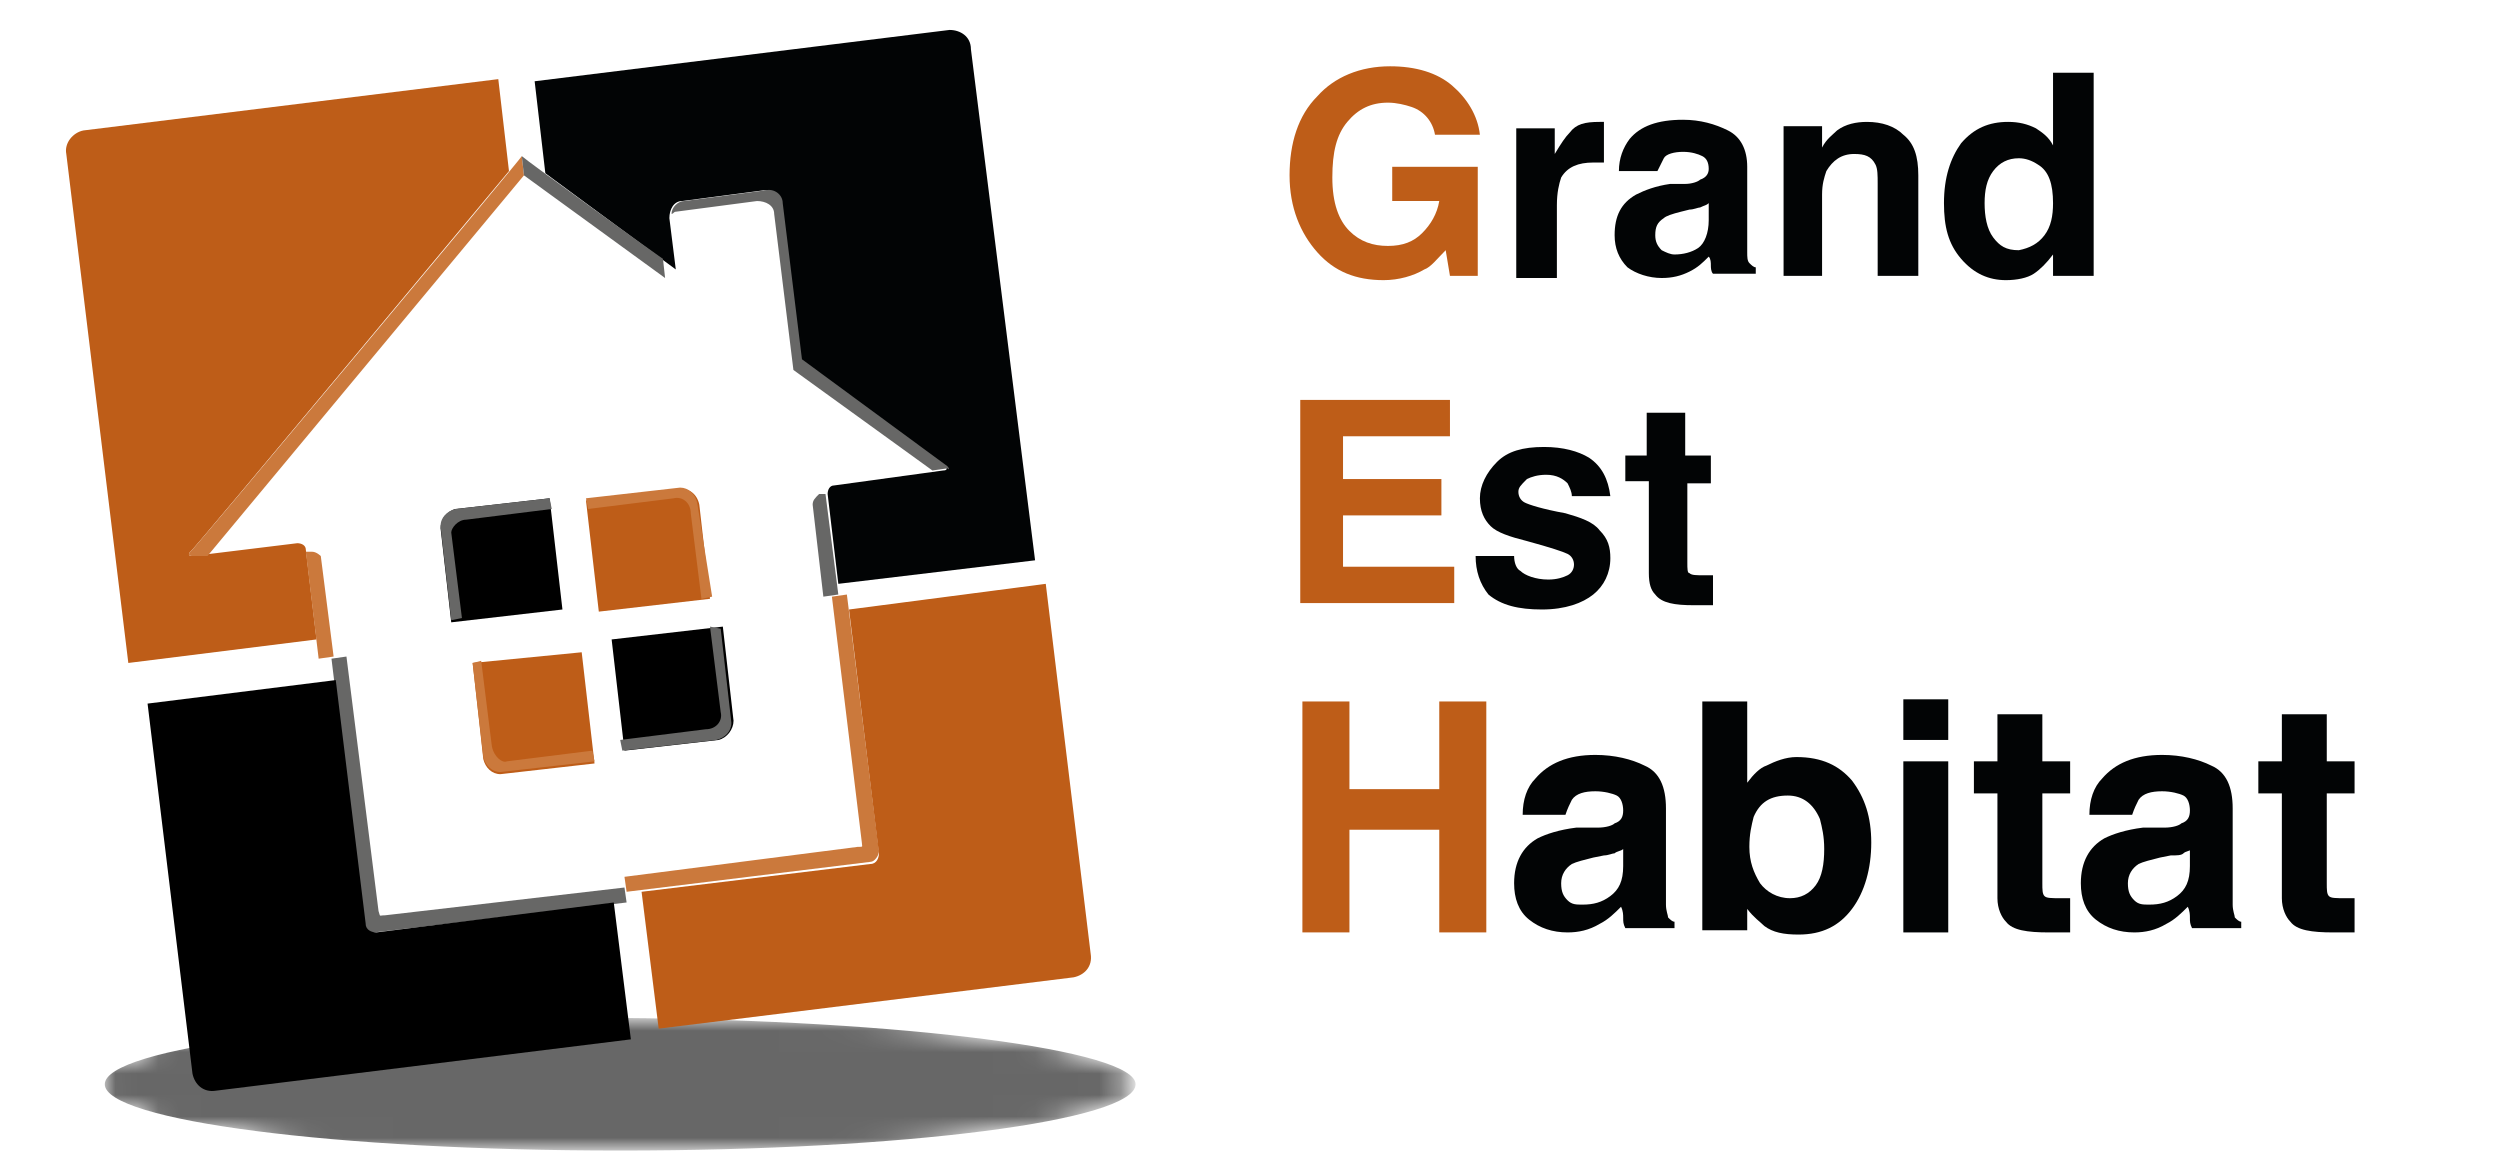
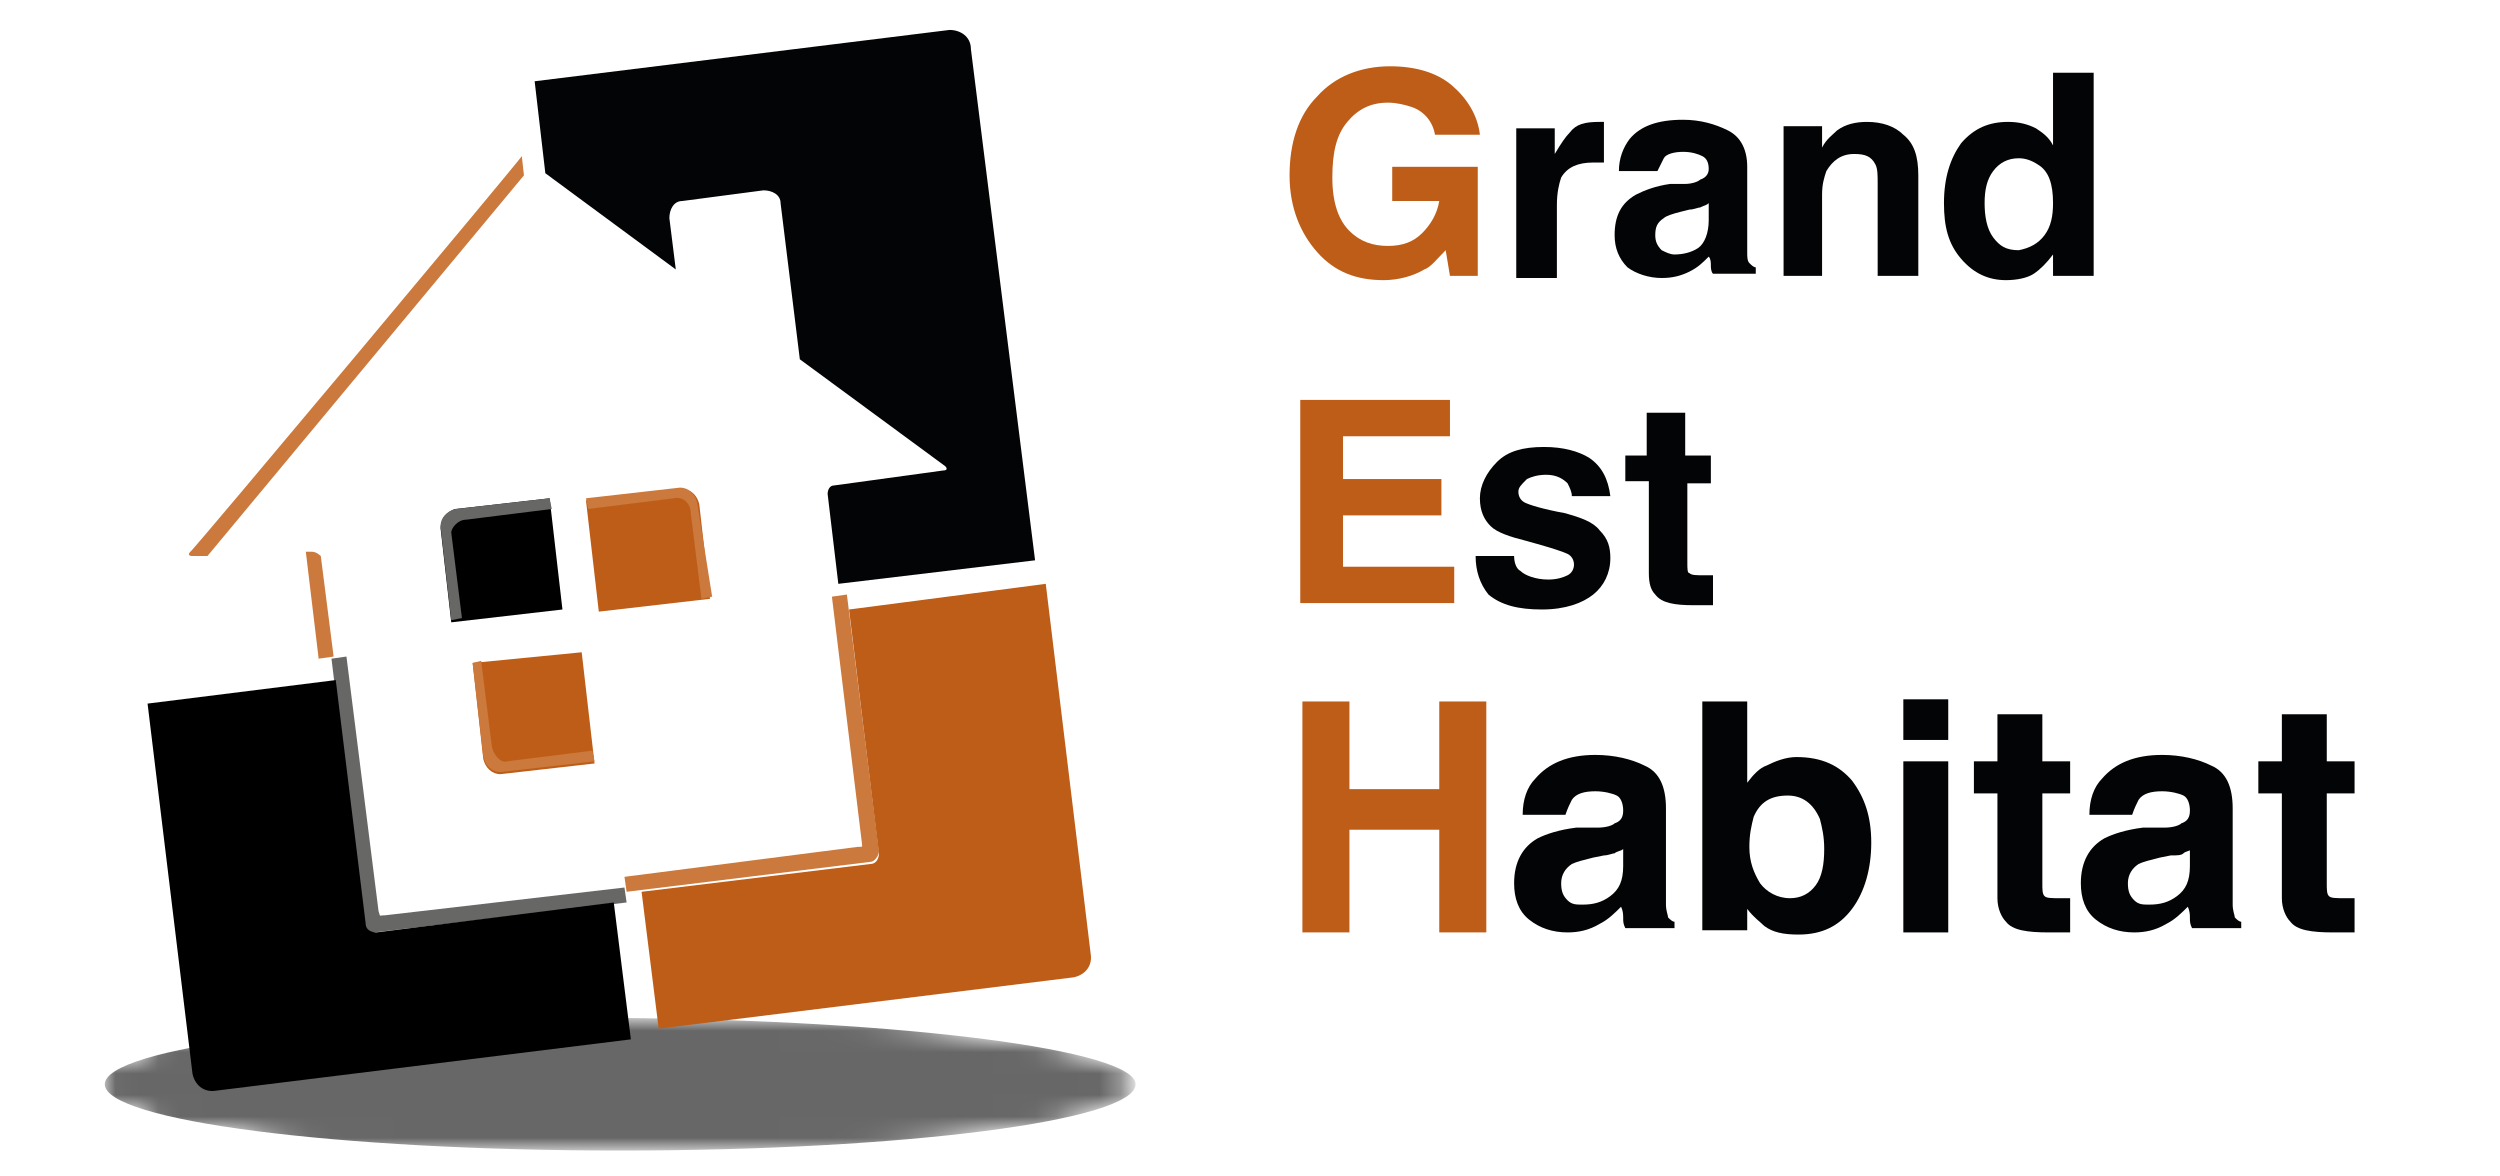
<svg xmlns="http://www.w3.org/2000/svg" version="1.1" id="Calque_1" x="0px" y="0px" viewBox="0 0 116.9 55" style="enable-background:new 0 0 116.9 55;" xml:space="preserve">
  <style type="text/css">
	.st0{filter:url(#Adobe_OpacityMaskFilter);}
	.st1{fill:#050505;}
	.st2{fill:#090909;}
	.st3{fill:#0E0E0E;}
	.st4{fill:#131313;}
	.st5{fill:#181818;}
	.st6{fill:#1C1C1C;}
	.st7{fill:#212121;}
	.st8{fill:#262626;}
	.st9{fill:#2B2B2B;}
	.st10{fill:#2F2F2F;}
	.st11{fill:#343434;}
	.st12{fill:#393939;}
	.st13{fill:#3E3E3E;}
	.st14{fill:#424242;}
	.st15{fill:#474747;}
	.st16{fill:#4C4C4C;}
	.st17{fill:#515151;}
	.st18{fill:#555555;}
	.st19{fill:#5A5A5A;}
	.st20{fill:#5F5F5F;}
	.st21{fill:#646463;}
	.st22{fill:#686868;}
	.st23{fill:#6D6D6D;}
	.st24{fill:#727272;}
	.st25{fill:#777676;}
	.st26{fill:#7B7B7B;}
	.st27{fill:#808080;}
	.st28{fill:#858585;}
	.st29{fill:#8A8989;}
	.st30{fill:#8E8E8E;}
	.st31{fill:#939393;}
	.st32{fill:#989898;}
	.st33{fill:#9C9C9C;}
	.st34{fill:#A1A1A1;}
	.st35{fill:#A6A6A6;}
	.st36{fill:#ABABAB;}
	.st37{fill:#AFAFAF;}
	.st38{fill:#B4B4B4;}
	.st39{fill:#B9B9B9;}
	.st40{fill:#BEBEBD;}
	.st41{fill:#C2C2C2;}
	.st42{fill:#C7C7C7;}
	.st43{fill:#CCCCCC;}
	.st44{fill:#D1D1D0;}
	.st45{fill:#D5D5D5;}
	.st46{mask:url(#Shadow_00000175315012256940743290000017137160047011473029_);fill:#676767;}
	.st47{fill:#CB793C;}
	.st48{fill:#BE5D18;}
	.st49{fill:#676766;}
	.st50{fill:#020405;}
</style>
  <g id="House_2_">
    <defs>
      <filter id="Adobe_OpacityMaskFilter" filterUnits="userSpaceOnUse" x="4.9" y="47.7" width="48.2" height="6.1">
        <feColorMatrix type="matrix" values="1 0 0 0 0  0 1 0 0 0  0 0 1 0 0  0 0 0 1 0" />
      </filter>
    </defs>
    <mask maskUnits="userSpaceOnUse" x="4.9" y="47.7" width="48.2" height="6.1" id="Shadow_00000070116788655123022010000007739156518449875844_">
      <g class="st0">
        <g>
          <path d="M53.1,50.7c0,1.7-10.8,3.1-24.1,3.1c-13.3,0-24.1-1.4-24.1-3.1s10.8-3.1,24.1-3.1C42.3,47.7,53.1,49.1,53.1,50.7z" />
          <path class="st1" d="M52.2,50.7c0,1.7-10.6,3-23.6,3c-13,0-23.6-1.3-23.6-3s10.6-3,23.6-3C41.6,47.7,52.2,49.1,52.2,50.7z" />
          <path class="st2" d="M51.3,50.7c0,1.6-10.4,3-23.1,3c-12.8,0-23.1-1.3-23.1-3s10.4-3,23.1-3C41,47.8,51.3,49.1,51.3,50.7z" />
          <path class="st3" d="M50.4,50.7c0,1.6-10.1,2.9-22.6,2.9c-12.5,0-22.6-1.3-22.6-2.9s10.1-2.9,22.6-2.9      C40.3,47.8,50.4,49.1,50.4,50.7z" />
          <path class="st4" d="M49.5,50.7c0,1.6-9.9,2.8-22.1,2.8c-12.2,0-22.1-1.3-22.1-2.8s9.9-2.8,22.1-2.8      C39.6,47.9,49.5,49.2,49.5,50.7z" />
          <path class="st5" d="M48.6,50.7c0,1.5-9.7,2.8-21.6,2.8c-12,0-21.6-1.2-21.6-2.8S15,48,27,48C38.9,48,48.6,49.2,48.6,50.7z" />
          <path class="st6" d="M47.7,50.7c0,1.5-9.5,2.7-21.2,2.7c-11.7,0-21.2-1.2-21.2-2.7S14.9,48,26.6,48C38.3,48,47.7,49.2,47.7,50.7      z" />
          <path class="st7" d="M46.8,50.7c0,1.5-9.3,2.7-20.7,2.7c-11.4,0-20.7-1.2-20.7-2.7s9.3-2.7,20.7-2.7      C37.6,48.1,46.8,49.3,46.8,50.7z" />
          <path class="st8" d="M46,50.7c0,1.4-9,2.6-20.2,2.6c-11.1,0-20.2-1.2-20.2-2.6s9-2.6,20.2-2.6C36.9,48.1,46,49.3,46,50.7z" />
          <path class="st9" d="M45.1,50.7c0,1.4-8.8,2.6-19.7,2.6c-10.9,0-19.7-1.2-19.7-2.6c0-1.4,8.8-2.6,19.7-2.6      C36.2,48.2,45.1,49.3,45.1,50.7z" />
          <path class="st10" d="M44.2,50.7c0,1.4-8.6,2.5-19.2,2.5c-10.6,0-19.2-1.1-19.2-2.5s8.6-2.5,19.2-2.5      C35.6,48.2,44.2,49.4,44.2,50.7z" />
          <path class="st11" d="M43.3,50.7c0,1.4-8.4,2.5-18.7,2.5c-10.3,0-18.7-1.1-18.7-2.5s8.4-2.5,18.7-2.5      C34.9,48.3,43.3,49.4,43.3,50.7z" />
          <path class="st12" d="M42.4,50.7c0,1.3-8.2,2.4-18.2,2.4C14.1,53.2,6,52.1,6,50.7c0-1.3,8.2-2.4,18.2-2.4      C34.2,48.3,42.4,49.4,42.4,50.7z" />
          <path class="st13" d="M41.5,50.7c0,1.3-7.9,2.3-17.7,2.3C14,53.1,6,52,6,50.7s7.9-2.3,17.7-2.3C33.5,48.4,41.5,49.5,41.5,50.7z" />
          <path class="st14" d="M40.6,50.7c0,1.3-7.7,2.3-17.2,2.3c-9.5,0-17.2-1-17.2-2.3s7.7-2.3,17.2-2.3      C32.9,48.5,40.6,49.5,40.6,50.7z" />
          <path class="st15" d="M39.7,50.7C39.7,52,32.2,53,23,53c-9.2,0-16.7-1-16.7-2.2c0-1.2,7.5-2.2,16.7-2.2      C32.2,48.5,39.7,49.5,39.7,50.7z" />
          <path class="st16" d="M38.8,50.7c0,1.2-7.3,2.2-16.2,2.2c-9,0-16.2-1-16.2-2.2s7.3-2.2,16.2-2.2C31.5,48.6,38.8,49.5,38.8,50.7z      " />
          <path class="st17" d="M37.9,50.7c0,1.2-7.1,2.1-15.8,2.1c-8.7,0-15.8-1-15.8-2.1s7.1-2.1,15.8-2.1      C30.8,48.6,37.9,49.6,37.9,50.7z" />
          <path class="st18" d="M37,50.7c0,1.1-6.8,2.1-15.3,2.1c-8.4,0-15.3-0.9-15.3-2.1c0-1.1,6.8-2.1,15.3-2.1      C30.2,48.7,37,49.6,37,50.7z" />
          <path class="st19" d="M36.1,50.7c0,1.1-6.6,2-14.8,2c-8.2,0-14.8-0.9-14.8-2s6.6-2,14.8-2C29.5,48.7,36.1,49.6,36.1,50.7z" />
          <path class="st20" d="M35.2,50.7c0,1.1-6.4,2-14.3,2c-7.9,0-14.3-0.9-14.3-2s6.4-2,14.3-2C28.8,48.8,35.2,49.7,35.2,50.7z" />
          <path class="st21" d="M34.3,50.7c0,1.1-6.2,1.9-13.8,1.9c-7.6,0-13.8-0.9-13.8-1.9c0-1.1,6.2-1.9,13.8-1.9      C28.1,48.8,34.3,49.7,34.3,50.7z" />
          <path class="st22" d="M33.4,50.7c0,1-6,1.9-13.3,1.9c-7.3,0-13.3-0.8-13.3-1.9s6-1.9,13.3-1.9C27.5,48.9,33.4,49.7,33.4,50.7z" />
          <path class="st23" d="M32.5,50.7c0,1-5.7,1.8-12.8,1.8c-7.1,0-12.8-0.8-12.8-1.8S12.6,49,19.7,49C26.8,49,32.5,49.8,32.5,50.7z" />
          <path class="st24" d="M31.6,50.7c0,1-5.5,1.7-12.3,1.7C12.5,52.5,7,51.7,7,50.7c0-1,5.5-1.7,12.3-1.7      C26.1,49,31.6,49.8,31.6,50.7z" />
          <path class="st25" d="M30.7,50.7c0,0.9-5.3,1.7-11.8,1.7c-6.5,0-11.8-0.8-11.8-1.7s5.3-1.7,11.8-1.7      C25.4,49.1,30.7,49.8,30.7,50.7z" />
          <path class="st26" d="M29.8,50.7c0,0.9-5.1,1.6-11.3,1.6c-6.3,0-11.3-0.7-11.3-1.6s5.1-1.6,11.3-1.6      C24.8,49.1,29.8,49.8,29.8,50.7z" />
          <path class="st27" d="M28.9,50.7c0,0.9-4.9,1.6-10.8,1.6c-6,0-10.8-0.7-10.8-1.6c0-0.9,4.9-1.6,10.8-1.6      C24.1,49.2,28.9,49.9,28.9,50.7z" />
          <path class="st28" d="M28,50.7c0,0.8-4.6,1.5-10.3,1.5c-5.7,0-10.3-0.7-10.3-1.5s4.6-1.5,10.3-1.5C23.4,49.2,28,49.9,28,50.7z" />
          <path class="st29" d="M27.2,50.7c0,0.8-4.4,1.5-9.9,1.5c-5.4,0-9.9-0.7-9.9-1.5s4.4-1.5,9.9-1.5C22.7,49.3,27.2,49.9,27.2,50.7z      " />
          <path class="st30" d="M26.3,50.7c0,0.8-4.2,1.4-9.4,1.4c-5.2,0-9.4-0.6-9.4-1.4c0-0.8,4.2-1.4,9.4-1.4      C22.1,49.3,26.3,50,26.3,50.7z" />
          <path class="st31" d="M25.4,50.7c0,0.7-4,1.4-8.9,1.4c-4.9,0-8.9-0.6-8.9-1.4s4-1.4,8.9-1.4C21.4,49.4,25.4,50,25.4,50.7z" />
          <path class="st32" d="M24.5,50.7c0,0.7-3.8,1.3-8.4,1.3c-4.6,0-8.4-0.6-8.4-1.3s3.8-1.3,8.4-1.3C20.7,49.4,24.5,50,24.5,50.7z" />
          <path class="st33" d="M23.6,50.7c0,0.7-3.5,1.2-7.9,1.2c-4.4,0-7.9-0.6-7.9-1.2c0-0.7,3.5-1.2,7.9-1.2      C20,49.5,23.6,50.1,23.6,50.7z" />
          <path class="st34" d="M22.7,50.7c0,0.7-3.3,1.2-7.4,1.2c-4.1,0-7.4-0.5-7.4-1.2s3.3-1.2,7.4-1.2C19.4,49.6,22.7,50.1,22.7,50.7z      " />
          <path class="st35" d="M21.8,50.7c0,0.6-3.1,1.1-6.9,1.1c-3.8,0-6.9-0.5-6.9-1.1s3.1-1.1,6.9-1.1C18.7,49.6,21.8,50.1,21.8,50.7z      " />
          <path class="st36" d="M20.9,50.7c0,0.6-2.9,1.1-6.4,1.1c-3.5,0-6.4-0.5-6.4-1.1c0-0.6,2.9-1.1,6.4-1.1      C18,49.7,20.9,50.2,20.9,50.7z" />
          <path class="st37" d="M20,50.7c0,0.6-2.7,1-5.9,1c-3.3,0-5.9-0.5-5.9-1s2.7-1,5.9-1C17.3,49.7,20,50.2,20,50.7z" />
          <path class="st38" d="M19.1,50.7c0,0.5-2.4,1-5.4,1c-3,0-5.4-0.4-5.4-1s2.4-1,5.4-1C16.7,49.8,19.1,50.2,19.1,50.7z" />
          <path class="st39" d="M18.2,50.7c0,0.5-2.2,0.9-4.9,0.9c-2.7,0-4.9-0.4-4.9-0.9c0-0.5,2.2-0.9,4.9-0.9      C16,49.8,18.2,50.2,18.2,50.7z" />
          <path class="st40" d="M17.3,50.7c0,0.5-2,0.9-4.5,0.9c-2.5,0-4.5-0.4-4.5-0.9s2-0.9,4.5-0.9C15.3,49.9,17.3,50.3,17.3,50.7z" />
          <path class="st41" d="M16.4,50.7c0,0.4-1.8,0.8-4,0.8c-2.2,0-4-0.4-4-0.8s1.8-0.8,4-0.8C14.6,49.9,16.4,50.3,16.4,50.7z" />
          <path class="st42" d="M15.5,50.7c0,0.4-1.6,0.7-3.5,0.7c-1.9,0-3.5-0.3-3.5-0.7c0-0.4,1.6-0.7,3.5-0.7      C14,50,15.5,50.3,15.5,50.7z" />
          <path class="st43" d="M14.6,50.7c0,0.4-1.3,0.7-3,0.7c-1.6,0-3-0.3-3-0.7s1.3-0.7,3-0.7C13.3,50.1,14.6,50.4,14.6,50.7z" />
          <path class="st44" d="M13.7,50.7c0,0.4-1.1,0.6-2.5,0.6c-1.4,0-2.5-0.3-2.5-0.6s1.1-0.6,2.5-0.6C12.6,50.1,13.7,50.4,13.7,50.7z      " />
          <path class="st45" d="M12.8,50.7c0,0.3-0.9,0.6-2,0.6c-1.1,0-2-0.3-2-0.6c0-0.3,0.9-0.6,2-0.6C11.9,50.2,12.8,50.4,12.8,50.7z" />
          <path class="st43" d="M11.9,50.7c0,0.3-0.7,0.5-1.5,0.5c-0.8,0-1.5-0.2-1.5-0.5s0.7-0.5,1.5-0.5C11.3,50.2,11.9,50.5,11.9,50.7z      " />
        </g>
      </g>
    </mask>
    <path id="Shadow_1_" style="mask:url(#Shadow_00000070116788655123022010000007739156518449875844_);fill:#676767;" d="M53.1,50.7   c0,1.7-10.8,3.1-24.1,3.1c-13.3,0-24.1-1.4-24.1-3.1s10.8-3.1,24.1-3.1C42.3,47.7,53.1,49.1,53.1,50.7z" />
    <g id="House_3_">
      <g>
        <g>
          <path class="st47" d="M38.9,27.9l1.4,11.5c0,0.2,0.1,0.2-0.2,0.2L29.2,41l0.1,0.7l11.4-1.4c0.2,0,0.4-0.3,0.4-0.5l-1.5-12      L38.9,27.9z" />
          <path class="st48" d="M39.7,28.5l1.4,11.4c0,0.2-0.1,0.5-0.4,0.5L30,41.7l0.8,6.4l19.4-2.4c0.5-0.1,0.9-0.5,0.8-1.1l-2.1-17.3      L39.7,28.5z" />
        </g>
        <g>
          <path class="st49" d="M17.7,42.6l-1.5-11.9l-0.7,0.1l1.5,12.4c0,0.2,0.2,0.4,0.5,0.4l11.8-1.4l-0.1-0.7L18,42.8      C17.7,42.8,17.8,42.9,17.7,42.6z" />
          <path d="M17.6,43.6c-0.2,0-0.5-0.1-0.5-0.4l-1.4-11.4l-8.8,1.1L9,50.2c0.1,0.5,0.5,0.9,1.1,0.8l19.4-2.4l-0.8-6.4L17.6,43.6z" />
        </g>
        <g>
-           <path class="st48" d="M3.9,6.1C3.4,6.2,3,6.7,3.1,7.2L6,31l8.8-1.1l-0.5-4.2c0-0.2-0.2-0.3-0.4-0.3L9,26c-0.2,0-0.2-0.1-0.1-0.2      C8.9,25.9,23.8,8,23.8,8l-0.5-4.3L3.9,6.1z" />
          <path class="st47" d="M14.6,25.8l-0.3,0l0.6,5l0.7-0.1l-0.6-4.7C15,26,14.8,25.8,14.6,25.8z M24.4,7.3l0.1,0.9l0,0L9.7,26L9,26      c-0.2,0-0.2-0.1-0.1-0.2C8.9,25.9,24.3,7.5,24.4,7.3z" />
        </g>
        <g>
          <path class="st50" d="M44.4,1.4L25,3.8l0.5,4.3c0,0,6.1,4.5,6.1,4.5l-0.3-2.4c0-0.4,0.2-0.8,0.6-0.8l3.8-0.5      c0.4,0,0.8,0.2,0.8,0.6l0.9,7.3l6.8,5c0.1,0.1,0.1,0.2-0.1,0.2L39,22.7c-0.2,0-0.3,0.2-0.3,0.4l0.5,4.2l9.2-1.1L45.4,2.3      C45.4,1.7,44.9,1.4,44.4,1.4z" />
-           <path class="st49" d="M24.4,7.3l0.1,0.9l6.6,4.8l-0.1-0.9C31.1,12.2,24.6,7.5,24.4,7.3z M44.3,21.8l-6.8-5l-0.9-7.3      c0-0.4-0.4-0.7-0.8-0.6l-3.8,0.5c-0.3,0-0.6,0.3-0.6,0.6c0.1,0,0.1-0.1,0.2-0.1l3.8-0.5c0.4,0,0.8,0.2,0.8,0.6l0.9,7.3l6.5,4.7      l0.7-0.1C44.4,22,44.4,21.9,44.3,21.8z M38,23.6l0.5,4.3l0.7-0.1l-0.6-4.7l-0.3,0C38.1,23.3,38,23.4,38,23.6z" />
        </g>
      </g>
      <g>
        <path class="st48" d="M22.6,35.5c0.1,0.4,0.4,0.7,0.8,0.7l4.4-0.5l-0.6-5.2L22.1,31L22.6,35.5z" />
        <path class="st47" d="M23,34.9l-0.5-4L22.1,31l0.5,4.4c0.1,0.4,0.4,0.7,0.8,0.7l4.4-0.5l-0.1-0.5l-4,0.5     C23.5,35.7,23.1,35.4,23,34.9z" />
      </g>
      <g>
-         <path d="M34.3,33.7l-0.5-4.4l-5.2,0.6l0.6,5.2l4.4-0.5C34,34.5,34.3,34.1,34.3,33.7z" />
-         <path class="st49" d="M33.2,29.3l0.5,4c0.1,0.4-0.2,0.8-0.7,0.8l-4,0.5l0.1,0.5l4.4-0.5c0.4-0.1,0.7-0.4,0.7-0.8l-0.5-4.4     L33.2,29.3z" />
-       </g>
+         </g>
      <g>
        <path class="st48" d="M31.8,22.9l-4.4,0.5l0.6,5.2l5.2-0.6l-0.5-4.4C32.6,23.1,32.2,22.8,31.8,22.9z" />
        <path class="st47" d="M32.6,23.5c-0.1-0.4-0.4-0.7-0.8-0.7l-4.4,0.5l0.1,0.5l4-0.5c0.4-0.1,0.8,0.2,0.8,0.7l0.5,4l0.5-0.1     L32.6,23.5z" />
      </g>
      <g>
        <path d="M20.6,24.7l0.5,4.4l5.2-0.6l-0.6-5.2l-4.4,0.5C20.9,23.9,20.6,24.3,20.6,24.7z" />
        <path class="st49" d="M21.8,24.3l4-0.5l-0.1-0.5l-4.4,0.5c-0.4,0.1-0.7,0.4-0.7,0.8l0.5,4.4l0.5-0.1l-0.5-4     C21.1,24.7,21.4,24.3,21.8,24.3z" />
      </g>
    </g>
  </g>
  <g>
    <path class="st48" d="M67.1,6.3C67,5.7,66.6,5.2,66,5c-0.3-0.1-0.7-0.2-1.1-0.2c-0.8,0-1.4,0.3-1.9,0.9s-0.7,1.4-0.7,2.6   c0,1.2,0.3,2,0.8,2.5s1.1,0.7,1.8,0.7c0.7,0,1.2-0.2,1.6-0.6c0.4-0.4,0.7-0.9,0.8-1.5h-2.2V7.8h4v5.1h-1.3l-0.2-1.2   c-0.4,0.4-0.7,0.8-1,0.9c-0.5,0.3-1.2,0.5-1.9,0.5c-1.3,0-2.3-0.4-3.1-1.3c-0.8-0.9-1.3-2.1-1.3-3.6c0-1.5,0.4-2.8,1.3-3.7   c0.8-0.9,2-1.4,3.4-1.4c1.2,0,2.2,0.3,2.9,0.9c0.7,0.6,1.2,1.4,1.3,2.3H67.1z" />
    <path class="st50" d="M74.8,5.7c0,0,0.1,0,0.2,0v1.9c-0.1,0-0.2,0-0.3,0c-0.1,0-0.2,0-0.2,0c-0.7,0-1.2,0.2-1.5,0.7   c-0.1,0.3-0.2,0.7-0.2,1.3v3.4h-1.9v-7h1.8v1.2c0.3-0.5,0.5-0.8,0.7-1C73.7,5.8,74.1,5.7,74.8,5.7C74.7,5.7,74.8,5.7,74.8,5.7z" />
    <path class="st50" d="M78.8,8.6c0.3,0,0.6-0.1,0.7-0.2c0.3-0.1,0.4-0.3,0.4-0.5c0-0.3-0.1-0.5-0.3-0.6s-0.5-0.2-0.9-0.2   c-0.4,0-0.8,0.1-0.9,0.3c-0.1,0.2-0.2,0.4-0.3,0.6h-1.8c0-0.6,0.2-1.1,0.5-1.5c0.5-0.6,1.3-0.9,2.5-0.9c0.8,0,1.5,0.2,2.1,0.5   c0.6,0.3,0.9,0.9,0.9,1.7v3.2c0,0.2,0,0.5,0,0.8c0,0.2,0,0.4,0.1,0.5c0.1,0.1,0.2,0.2,0.3,0.2v0.3h-2c-0.1-0.1-0.1-0.3-0.1-0.4   c0-0.1,0-0.3-0.1-0.4c-0.3,0.3-0.5,0.5-0.9,0.7c-0.4,0.2-0.8,0.3-1.3,0.3c-0.6,0-1.2-0.2-1.6-0.5c-0.4-0.4-0.6-0.9-0.6-1.5   c0-0.9,0.3-1.5,1-1.9c0.4-0.2,0.9-0.4,1.6-0.5L78.8,8.6z M79.9,9.5c-0.1,0.1-0.2,0.1-0.4,0.2c-0.1,0-0.3,0.1-0.5,0.1l-0.4,0.1   c-0.4,0.1-0.7,0.2-0.8,0.3c-0.3,0.2-0.4,0.4-0.4,0.8c0,0.3,0.1,0.5,0.3,0.7c0.2,0.1,0.4,0.2,0.6,0.2c0.4,0,0.8-0.1,1.1-0.3   c0.3-0.2,0.5-0.7,0.5-1.3V9.5z" />
    <path class="st50" d="M89,6.3c0.5,0.4,0.7,1,0.7,1.9v4.7h-1.9V8.6c0-0.4,0-0.7-0.1-0.9c-0.2-0.4-0.5-0.5-1-0.5   c-0.6,0-1,0.3-1.3,0.8c-0.1,0.3-0.2,0.6-0.2,1.1v3.8h-1.8v-7h1.8v1c0.2-0.4,0.5-0.6,0.7-0.8c0.4-0.3,0.9-0.4,1.4-0.4   C88,5.7,88.6,5.9,89,6.3z" />
    <path class="st50" d="M95.2,6c0.3,0.2,0.6,0.4,0.8,0.8V3.4h1.9v9.5H96v-1c-0.3,0.4-0.6,0.7-0.9,0.9c-0.3,0.2-0.8,0.3-1.3,0.3   c-0.8,0-1.5-0.3-2.1-1c-0.6-0.7-0.8-1.5-0.8-2.6c0-1.2,0.3-2.1,0.8-2.8c0.6-0.7,1.3-1,2.2-1C94.4,5.7,94.8,5.8,95.2,6z M95.6,11   c0.3-0.4,0.4-0.9,0.4-1.5c0-0.9-0.2-1.5-0.7-1.8c-0.3-0.2-0.6-0.3-0.9-0.3c-0.5,0-0.9,0.2-1.2,0.6c-0.3,0.4-0.4,0.9-0.4,1.5   c0,0.6,0.1,1.2,0.4,1.6c0.3,0.4,0.6,0.6,1.2,0.6C94.9,11.6,95.3,11.4,95.6,11z" />
    <path class="st48" d="M67.8,20.4h-5v2h4.6v1.7h-4.6v2.4H68v1.7h-7.2v-9.5h7V20.4z" />
    <path class="st50" d="M70.8,26c0,0.3,0.1,0.6,0.3,0.7c0.2,0.2,0.7,0.4,1.3,0.4c0.4,0,0.7-0.1,0.9-0.2c0.2-0.1,0.3-0.3,0.3-0.5   c0-0.2-0.1-0.4-0.3-0.5c-0.2-0.1-0.8-0.3-1.9-0.6c-0.8-0.2-1.4-0.4-1.7-0.7c-0.3-0.3-0.5-0.7-0.5-1.3c0-0.6,0.3-1.2,0.8-1.7   c0.5-0.5,1.2-0.7,2.2-0.7c0.9,0,1.6,0.2,2.1,0.5c0.6,0.4,0.9,1,1,1.8h-1.8c0-0.2-0.1-0.4-0.2-0.6c-0.2-0.2-0.5-0.4-1-0.4   c-0.4,0-0.7,0.1-0.9,0.2C71.1,22.7,71,22.8,71,23c0,0.2,0.1,0.4,0.3,0.5c0.2,0.1,0.8,0.3,1.9,0.5c0.7,0.2,1.3,0.4,1.6,0.8   c0.4,0.4,0.5,0.8,0.5,1.3c0,0.7-0.3,1.3-0.8,1.7c-0.5,0.4-1.3,0.7-2.4,0.7c-1.1,0-1.9-0.2-2.5-0.7C69.2,27.3,69,26.7,69,26H70.8z" />
    <path class="st50" d="M76,22.6v-1.3h1v-2h1.8v2H80v1.3h-1.1v3.7c0,0.3,0,0.5,0.1,0.5c0.1,0.1,0.3,0.1,0.7,0.1c0.1,0,0.1,0,0.2,0   c0.1,0,0.1,0,0.2,0v1.4l-0.9,0c-0.9,0-1.5-0.1-1.8-0.5c-0.2-0.2-0.3-0.5-0.3-1v-4.3H76z" />
    <path class="st48" d="M60.9,43.5V32.8h2.2v4.1h4.2v-4.1h2.2v10.8h-2.2v-4.8h-4.2v4.8H60.9z" />
    <path class="st50" d="M74.7,38.7c0.4,0,0.7-0.1,0.8-0.2c0.3-0.1,0.4-0.3,0.4-0.6c0-0.3-0.1-0.6-0.3-0.7c-0.2-0.1-0.6-0.2-1-0.2   c-0.5,0-0.9,0.1-1.1,0.4c-0.1,0.2-0.2,0.4-0.3,0.7h-2c0-0.7,0.2-1.3,0.6-1.7c0.6-0.7,1.5-1.1,2.8-1.1c0.9,0,1.7,0.2,2.3,0.5   c0.7,0.3,1,1,1,2v3.6c0,0.3,0,0.6,0,0.9c0,0.3,0.1,0.5,0.1,0.6c0.1,0.1,0.2,0.2,0.3,0.2v0.3h-2.3c-0.1-0.2-0.1-0.3-0.1-0.5   c0-0.1,0-0.3-0.1-0.5c-0.3,0.3-0.6,0.6-1,0.8c-0.5,0.3-1,0.4-1.5,0.4c-0.7,0-1.3-0.2-1.8-0.6c-0.5-0.4-0.7-1-0.7-1.7   c0-1,0.4-1.7,1.1-2.1c0.4-0.2,1-0.4,1.8-0.5L74.7,38.7z M75.9,39.7c-0.1,0.1-0.3,0.1-0.4,0.2C75.4,39.9,75.2,40,75,40l-0.5,0.1   c-0.4,0.1-0.8,0.2-1,0.3c-0.3,0.2-0.5,0.5-0.5,0.9c0,0.4,0.1,0.6,0.3,0.8c0.2,0.2,0.4,0.2,0.7,0.2c0.5,0,0.9-0.1,1.3-0.4   c0.4-0.3,0.6-0.7,0.6-1.4V39.7z" />
    <path class="st50" d="M86.6,36.5c0.6,0.8,0.9,1.7,0.9,2.9c0,1.2-0.3,2.3-0.9,3.1c-0.6,0.8-1.4,1.2-2.5,1.2c-0.7,0-1.2-0.1-1.6-0.4   c-0.2-0.2-0.5-0.4-0.8-0.8v1h-2.1V32.8h2.1v3.8c0.3-0.4,0.6-0.7,0.9-0.8c0.4-0.2,0.9-0.4,1.4-0.4C85.2,35.4,86,35.8,86.6,36.5z    M84.9,41.4c0.3-0.4,0.4-1,0.4-1.7c0-0.6-0.1-1-0.2-1.4c-0.3-0.7-0.8-1.1-1.5-1.1c-0.8,0-1.3,0.3-1.6,1c-0.1,0.4-0.2,0.8-0.2,1.4   c0,0.7,0.2,1.2,0.5,1.7c0.3,0.4,0.8,0.7,1.4,0.7C84.2,42,84.6,41.8,84.9,41.4z" />
    <path class="st50" d="M91.1,34.6H89v-1.9h2.1V34.6z M89,35.6h2.1v8H89V35.6z" />
    <path class="st50" d="M92.3,37.1v-1.5h1.1v-2.2h2.1v2.2h1.3v1.5h-1.3v4.2c0,0.3,0,0.5,0.1,0.6c0.1,0.1,0.3,0.1,0.8,0.1   c0.1,0,0.1,0,0.2,0c0.1,0,0.1,0,0.2,0v1.6l-1,0c-1,0-1.7-0.1-2-0.5c-0.2-0.2-0.4-0.6-0.4-1.1v-4.9H92.3z" />
    <path class="st50" d="M101.2,38.7c0.4,0,0.7-0.1,0.8-0.2c0.3-0.1,0.4-0.3,0.4-0.6c0-0.3-0.1-0.6-0.3-0.7c-0.2-0.1-0.6-0.2-1-0.2   c-0.5,0-0.9,0.1-1.1,0.4c-0.1,0.2-0.2,0.4-0.3,0.7h-2c0-0.7,0.2-1.3,0.6-1.7c0.6-0.7,1.5-1.1,2.8-1.1c0.9,0,1.7,0.2,2.3,0.5   c0.7,0.3,1,1,1,2v3.6c0,0.3,0,0.6,0,0.9c0,0.3,0.1,0.5,0.1,0.6c0.1,0.1,0.2,0.2,0.3,0.2v0.3h-2.3c-0.1-0.2-0.1-0.3-0.1-0.5   c0-0.1,0-0.3-0.1-0.5c-0.3,0.3-0.6,0.6-1,0.8c-0.5,0.3-1,0.4-1.5,0.4c-0.7,0-1.3-0.2-1.8-0.6c-0.5-0.4-0.7-1-0.7-1.7   c0-1,0.4-1.7,1.1-2.1c0.4-0.2,1-0.4,1.8-0.5L101.2,38.7z M102.5,39.7c-0.1,0.1-0.3,0.1-0.4,0.2c-0.1,0.1-0.3,0.1-0.6,0.1l-0.5,0.1   c-0.4,0.1-0.8,0.2-1,0.3c-0.3,0.2-0.5,0.5-0.5,0.9c0,0.4,0.1,0.6,0.3,0.8c0.2,0.2,0.4,0.2,0.7,0.2c0.5,0,0.9-0.1,1.3-0.4   c0.4-0.3,0.6-0.7,0.6-1.4V39.7z" />
    <path class="st50" d="M105.6,37.1v-1.5h1.1v-2.2h2.1v2.2h1.3v1.5h-1.3v4.2c0,0.3,0,0.5,0.1,0.6c0.1,0.1,0.3,0.1,0.8,0.1   c0.1,0,0.1,0,0.2,0c0.1,0,0.1,0,0.2,0v1.6l-1,0c-1,0-1.7-0.1-2-0.5c-0.2-0.2-0.4-0.6-0.4-1.1v-4.9H105.6z" />
  </g>
</svg>